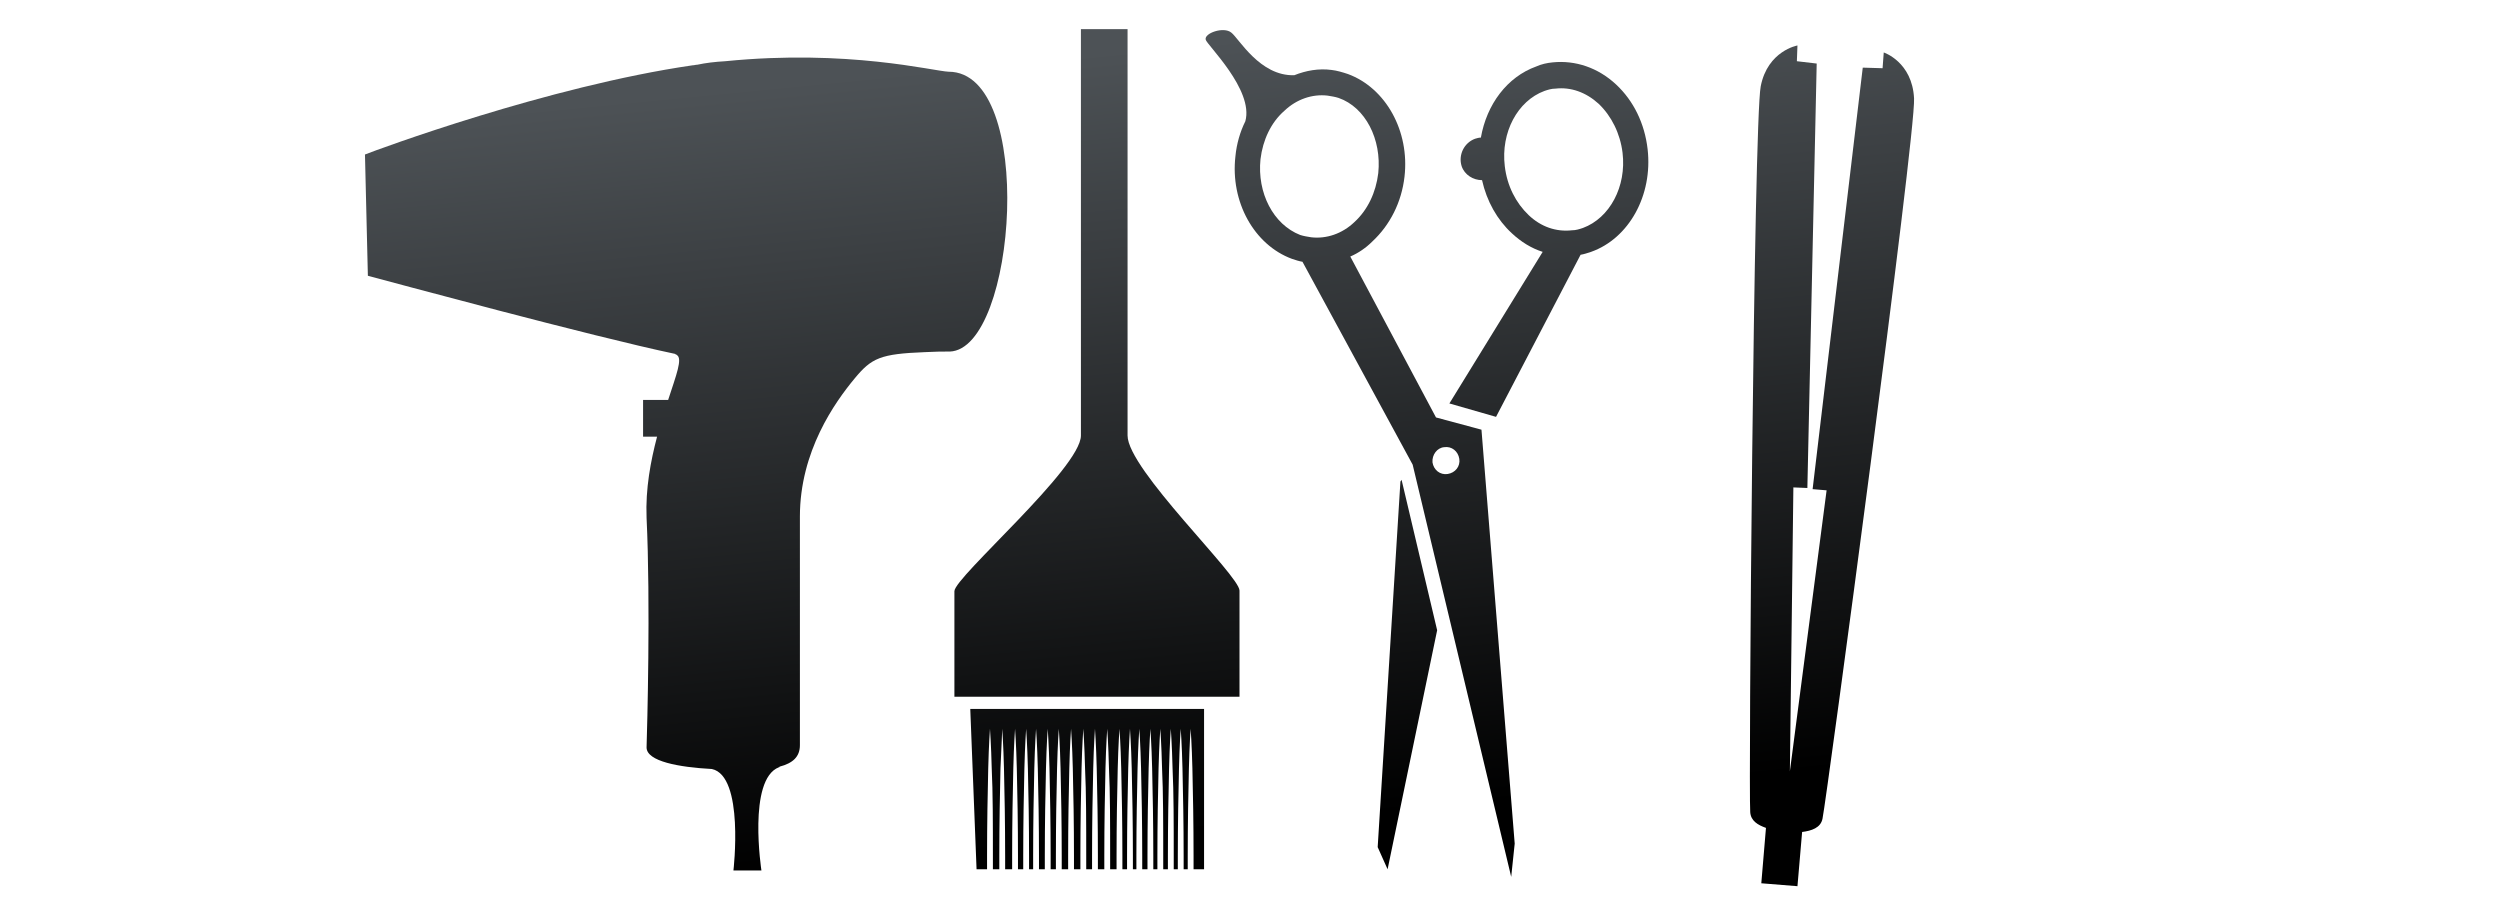
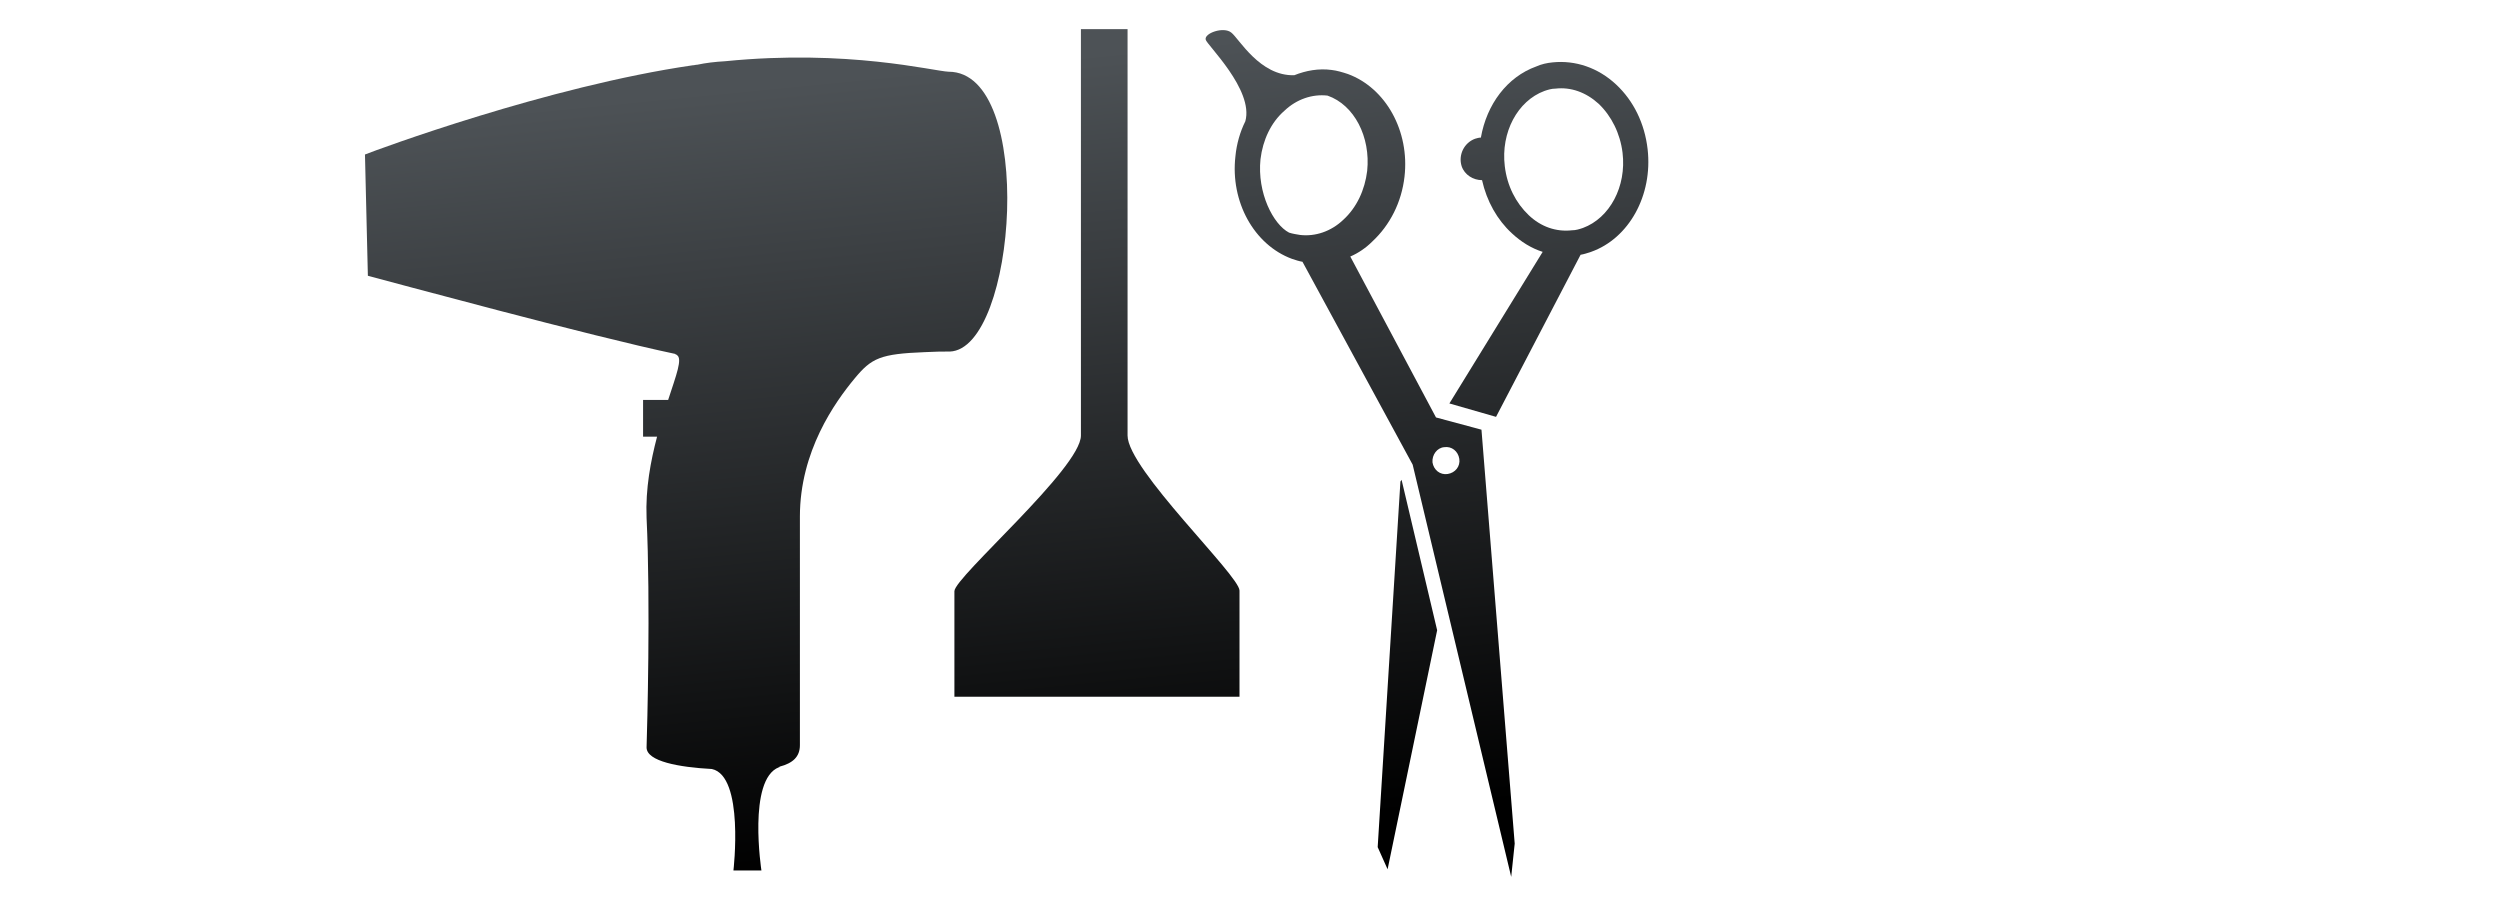
<svg xmlns="http://www.w3.org/2000/svg" version="1.1" id="Layer_1" x="0px" y="0px" viewBox="0 0 428.8 156.7" style="enable-background:new 0 0 428.8 156.7;" xml:space="preserve">
  <style type="text/css">
	.st0{fill:url(#SVGID_1_);}
	.st1{fill:url(#SVGID_2_);}
	.st2{fill:url(#SVGID_3_);}
	.st3{fill:url(#SVGID_4_);}
	.st4{fill:url(#SVGID_5_);}
	.st5{fill:url(#SVGID_6_);}
	.st6{fill:url(#SVGID_7_);}
	.st7{fill:url(#SVGID_8_);}
</style>
  <linearGradient id="SVGID_1_" gradientUnits="userSpaceOnUse" x1="0" y1="78.326" x2="428.789" y2="78.326">
    <stop offset="4.110185e-04" style="stop-color:#FFFFFF;stop-opacity:0" />
    <stop offset="0.2" style="stop-color:#FFFFFF" />
    <stop offset="0.8" style="stop-color:#FFFFFF" />
    <stop offset="1" style="stop-color:#FFFFFF;stop-opacity:0" />
  </linearGradient>
-   <rect class="st0" width="428.8" height="156.7" />
  <g>
    <g>
      <g>
        <linearGradient id="SVGID_2_" gradientUnits="userSpaceOnUse" x1="178.276" y1="9.992" x2="191.437" y2="143.927">
          <stop offset="0" style="stop-color:#4D5256" />
          <stop offset="1" style="stop-color:#000000" />
        </linearGradient>
        <path class="st1" d="M212.6,119.4c0,0,0-15.4,0-18.1c0-2.6-19.2-20.8-19.2-26.6c0-5.8,0-69.7,0-69.7l-8,0c0,0,0,64.1,0,69.7     c0,5.6-21.7,24.3-21.7,26.7c0,2.4,0,18.1,0,18.1H212.6z" />
        <linearGradient id="SVGID_3_" gradientUnits="userSpaceOnUse" x1="175.329" y1="10.281" x2="188.49" y2="144.217">
          <stop offset="0" style="stop-color:#4D5256" />
          <stop offset="1" style="stop-color:#000000" />
        </linearGradient>
-         <path class="st2" d="M167.5,149.1h1.8c0-0.8,0-1.6,0-2.3c0-5.4,0.1-10.9,0.2-15c0.1-4.1,0.3-6.8,0.3-6.8s0.2,2.7,0.3,6.8     c0.2,4.1,0.2,9.5,0.2,15c0,0.8,0,1.6,0,2.3l1.1,0c0-0.8,0-1.6,0-2.3c0-5.4,0.1-10.9,0.2-15c0.2-4.1,0.3-6.8,0.3-6.8     s0.2,2.7,0.3,6.8c0.1,4.1,0.2,9.5,0.2,15c0,0.8,0,1.6,0,2.3l1.2,0c0-0.8,0-1.6,0-2.3c0-5.4,0.1-10.9,0.2-15     c0.1-4.1,0.3-6.8,0.3-6.8s0.2,2.7,0.3,6.8c0.1,4.1,0.2,9.5,0.2,15c0,0.8,0,1.6,0,2.3l0.9,0c0-0.8,0-1.6,0-2.3     c0-5.4,0.1-10.9,0.2-15c0.1-4.1,0.3-6.8,0.3-6.8s0.2,2.7,0.3,6.8c0.1,4.1,0.2,9.5,0.2,15c0,0.8,0,1.6,0,2.3h0.7     c0-0.8,0-1.6,0-2.3c0-5.4,0.1-10.9,0.2-15c0.1-4.1,0.3-6.8,0.3-6.8s0.2,2.7,0.3,6.8c0.1,4.1,0.2,9.5,0.2,15c0,0.8,0,1.6,0,2.3     l1,0c0-0.8,0-1.6,0-2.3c0-5.4,0.1-10.9,0.2-15c0.1-4.1,0.3-6.8,0.3-6.8s0.2,2.7,0.3,6.8c0.1,4.1,0.2,9.5,0.2,15     c0,0.8,0,1.6,0,2.3l0.9,0c0-0.8,0-1.6,0-2.3c0-5.5,0.1-10.9,0.2-15c0.1-4.1,0.3-6.8,0.3-6.8s0.2,2.7,0.3,6.8     c0.1,4.1,0.2,9.5,0.2,15c0,0.8,0,1.6,0,2.3l1.1,0c0-0.8,0-1.6,0-2.3c0-5.4,0.1-10.9,0.2-15c0.1-4.1,0.3-6.8,0.3-6.8     s0.2,2.7,0.3,6.8c0.1,4.1,0.2,9.5,0.2,15c0,0.8,0,1.6,0,2.3l1.1,0c0-0.8,0-1.6,0-2.3c0-5.4,0.1-10.9,0.2-15     c0.1-4.1,0.3-6.8,0.3-6.8s0.2,2.7,0.3,6.8c0.2,4.1,0.2,9.5,0.2,15c0,0.8,0,1.6,0,2.3l1,0c0-0.8,0-1.6,0-2.3     c0-5.5,0.1-10.9,0.2-15c0.1-4.1,0.3-6.8,0.3-6.8s0.2,2.7,0.3,6.8c0.1,4.1,0.2,9.5,0.2,15c0,0.8,0,1.6,0,2.3l1.1,0     c0-0.8,0-1.6,0-2.3c0-5.4,0.1-10.9,0.2-15c0.1-4.1,0.3-6.8,0.3-6.8s0.2,2.7,0.3,6.8c0.2,4.1,0.2,9.5,0.2,15c0,0.8,0,1.6,0,2.3     l1.1,0c0-0.8,0-1.6,0-2.3c0-5.5,0.1-10.9,0.2-15c0.1-4.1,0.3-6.8,0.3-6.8s0.2,2.7,0.3,6.8c0.1,4.1,0.2,9.5,0.2,15     c0,0.8,0,1.6,0,2.3l0.8,0c0-0.8,0-1.6,0-2.3c0-5.4,0.1-10.9,0.2-15c0.1-4.1,0.3-6.8,0.3-6.8s0.2,2.7,0.3,6.8     c0.1,4.1,0.2,9.5,0.2,15c0,0.8,0,1.6,0,2.3l0.6,0c0-0.8,0-1.6,0-2.3c0-5.4,0.1-10.9,0.2-15c0.1-4.1,0.3-6.8,0.3-6.8     s0.2,2.7,0.3,6.8c0.1,4.1,0.2,9.5,0.2,15c0,0.8,0,1.6,0,2.3l0.9,0c0-0.8,0-1.6,0-2.3c0-5.4,0.1-10.9,0.2-15     c0.1-4.1,0.3-6.8,0.3-6.8s0.2,2.7,0.3,6.8c0.1,4.1,0.2,9.5,0.2,15c0,0.8,0,1.6,0,2.3l0.7,0c0-0.8,0-1.6,0-2.3     c0-5.4,0.1-10.9,0.2-15c0.1-4.1,0.3-6.8,0.3-6.8s0.2,2.7,0.3,6.8c0.2,4.1,0.2,9.5,0.2,15c0,0.8,0,1.6,0,2.3l0.8,0     c0-0.8,0-1.6,0-2.3c0-5.4,0.1-10.9,0.2-15c0.1-4.1,0.3-6.8,0.3-6.8s0.2,2.7,0.3,6.8c0.2,4.1,0.2,9.5,0.2,15c0,0.8,0,1.6,0,2.3     l0.7,0c0-0.8,0-1.6,0-2.3c0-5.4,0.1-10.9,0.2-15c0.1-4.1,0.3-6.8,0.3-6.8s0.2,2.7,0.3,6.8c0.1,4.1,0.2,9.5,0.2,15     c0,0.8,0,1.6,0,2.3l0.7,0c0-0.8,0-1.6,0-2.3c0-5.5,0.1-10.9,0.2-15c0.1-4.1,0.3-6.8,0.3-6.8s0.2,2.7,0.3,6.8     c0.1,4.1,0.2,9.5,0.2,15c0,0.8,0,1.6,0,2.3l1.8,0l0-27.5l-40.1,0L167.5,149.1z" />
      </g>
    </g>
    <g>
      <linearGradient id="SVGID_4_" gradientUnits="userSpaceOnUse" x1="306.382" y1="-2.596" x2="319.543" y2="131.339">
        <stop offset="0" style="stop-color:#4D5256" />
        <stop offset="1" style="stop-color:#000000" />
      </linearGradient>
-       <path class="st3" d="M308.3,152l0.8-9.3c1.6-0.2,3.2-0.7,3.5-2.3c0.7-3.3,16-117.3,15.7-123.5c-0.3-6.3-5.2-7.9-5.2-7.9l-0.2,2.7    l-3.4-0.1l-8.6,72.3l2.4,0.2l-6.3,48.2l0.6-48.7l2.4,0.1l1.6-72.8l-3.4-0.4l0.1-2.7c0,0-5.1,0.9-6.3,7    c-1.2,6.1-2.1,121.1-1.8,124.5c0.1,1.5,1.3,2.2,2.7,2.7l-0.8,9.5L308.3,152z" />
    </g>
    <g>
      <linearGradient id="SVGID_5_" gradientUnits="userSpaceOnUse" x1="115.779" y1="16.133" x2="128.94" y2="150.068">
        <stop offset="0" style="stop-color:#4D5256" />
        <stop offset="1" style="stop-color:#000000" />
      </linearGradient>
      <path class="st4" d="M63.1,47.4v-0.1c3.4,0.9,38.4,10.4,52.7,13.4c0,0,0.1,0.1,0.1,0.1c0.1,0,0.1,0,0.2,0.1c1,0.6-0.1,3.4-1.5,7.7    h-4.3v6.3h2.4c-1.1,4.2-2,8.9-1.8,13.9c0.7,14.6,0.1,36.3,0,39.4c0,2.4,5.6,3.4,11.2,3.7c5.6,1.2,3.7,17.4,3.7,17.4h4.8    c0,0-2.4-15.6,3-17.7c0.1,0,0.1,0,0.1-0.1c2.3-0.6,3.5-1.7,3.5-3.7c0-3.4,0-28,0-39.2c0-11.2,6-19.6,9.4-23.7    c2.9-3.5,4.4-4.2,12-4.5c1.8-0.1,3.1-0.1,3.5-0.1c0.3,0,0.5,0,0.8,0c11.5-0.4,14.8-48-0.2-48c-2.6-0.1-17.3-3.9-38.3-1.8    c-1.8,0.1-3.4,0.3-4.8,0.6c-0.3,0-0.5,0.1-0.8,0.1c-24.8,3.6-54.2,14.5-56.2,15.3L63.1,47.4z" />
    </g>
    <g>
      <g>
        <linearGradient id="SVGID_6_" gradientUnits="userSpaceOnUse" x1="261.041" y1="1.859" x2="274.202" y2="135.794">
          <stop offset="0" style="stop-color:#4D5256" />
          <stop offset="1" style="stop-color:#000000" />
        </linearGradient>
        <path class="st5" d="M256.6,71.5l14.5-27.8c0.6-0.1,1.2-0.3,1.8-0.5c6.5-2.3,10.6-9.7,9.7-17.6c-0.5-4.4-2.4-8.3-5.4-11.1     c-3.1-2.9-7-4.2-10.9-3.8c-1,0.1-1.9,0.3-2.8,0.7c0,0,0,0,0,0c-5,1.8-8.5,6.5-9.5,12.2c-0.3,0-0.7,0.1-1,0.2     c-1.9,0.7-2.9,2.8-2.3,4.7c0.5,1.5,2,2.4,3.5,2.4c0.8,3.6,2.6,6.8,5.1,9.1c1.6,1.5,3.4,2.6,5.3,3.2l-16,26L256.6,71.5z      M262.2,36.9c-2.2-2.1-3.7-5-4.1-8.4c-0.7-5.8,2.2-11.2,6.8-12.9c0.6-0.2,1.2-0.4,1.9-0.4c2.6-0.3,5.2,0.6,7.4,2.6     c2.2,2.1,3.7,5.1,4.1,8.4c0.7,5.8-2.2,11.2-6.8,12.9c-0.6,0.2-1.2,0.4-1.9,0.4C266.9,39.8,264.3,38.9,262.2,36.9z" />
        <linearGradient id="SVGID_7_" gradientUnits="userSpaceOnUse" x1="229.424" y1="4.966" x2="242.585" y2="138.901">
          <stop offset="0" style="stop-color:#4D5256" />
          <stop offset="1" style="stop-color:#000000" />
        </linearGradient>
        <polygon class="st6" points="240.2,82.6 236.3,145.3 238,149.1 246.5,108.1 240.4,82.3    " />
        <linearGradient id="SVGID_8_" gradientUnits="userSpaceOnUse" x1="226.876" y1="5.216" x2="240.038" y2="139.151">
          <stop offset="0" style="stop-color:#4D5256" />
          <stop offset="1" style="stop-color:#000000" />
        </linearGradient>
-         <path class="st7" d="M213.6,20.8c-0.9,1.8-1.5,3.9-1.7,6c-0.9,7.8,3.2,15.2,9.7,17.6c0.6,0.2,1.2,0.4,1.8,0.5l18.9,34.8     l16.9,70.7l0.6-5.7l-5.7-71l-7.8-2.1l-14.7-27.6c1.4-0.6,2.7-1.5,3.8-2.6c3-2.8,5-6.7,5.5-11.1c0.9-7.8-3.2-15.2-9.7-17.6     c-0.9-0.3-1.9-0.6-2.8-0.7c-2.2-0.3-4.4,0.1-6.4,0.9c-5.9,0.2-9.5-6.3-10.8-7.3c-1.3-1.1-4.7,0.1-4.4,1.2     C206.9,7.6,215.1,15.4,213.6,20.8z M247.7,76.7c1.3-0.2,2.4,0.7,2.6,2c0.2,1.3-0.7,2.4-2,2.6c-1.3,0.2-2.4-0.7-2.6-2     C245.6,78,246.5,76.8,247.7,76.7z M216.2,27.3c0.4-3.3,1.8-6.3,4.1-8.3c2.1-2,4.8-2.9,7.4-2.6c0.6,0.1,1.3,0.2,1.9,0.4     c4.6,1.6,7.4,7.1,6.8,12.9c-0.4,3.3-1.8,6.3-4.1,8.4c-2.1,2-4.8,2.9-7.4,2.6c-0.6-0.1-1.3-0.2-1.9-0.4     C218.4,38.5,215.6,33.1,216.2,27.3z" />
+         <path class="st7" d="M213.6,20.8c-0.9,1.8-1.5,3.9-1.7,6c-0.9,7.8,3.2,15.2,9.7,17.6c0.6,0.2,1.2,0.4,1.8,0.5l18.9,34.8     l16.9,70.7l0.6-5.7l-5.7-71l-7.8-2.1l-14.7-27.6c1.4-0.6,2.7-1.5,3.8-2.6c3-2.8,5-6.7,5.5-11.1c0.9-7.8-3.2-15.2-9.7-17.6     c-0.9-0.3-1.9-0.6-2.8-0.7c-2.2-0.3-4.4,0.1-6.4,0.9c-5.9,0.2-9.5-6.3-10.8-7.3c-1.3-1.1-4.7,0.1-4.4,1.2     C206.9,7.6,215.1,15.4,213.6,20.8z M247.7,76.7c1.3-0.2,2.4,0.7,2.6,2c0.2,1.3-0.7,2.4-2,2.6c-1.3,0.2-2.4-0.7-2.6-2     C245.6,78,246.5,76.8,247.7,76.7z M216.2,27.3c0.4-3.3,1.8-6.3,4.1-8.3c2.1-2,4.8-2.9,7.4-2.6c4.6,1.6,7.4,7.1,6.8,12.9c-0.4,3.3-1.8,6.3-4.1,8.4c-2.1,2-4.8,2.9-7.4,2.6c-0.6-0.1-1.3-0.2-1.9-0.4     C218.4,38.5,215.6,33.1,216.2,27.3z" />
      </g>
    </g>
  </g>
</svg>